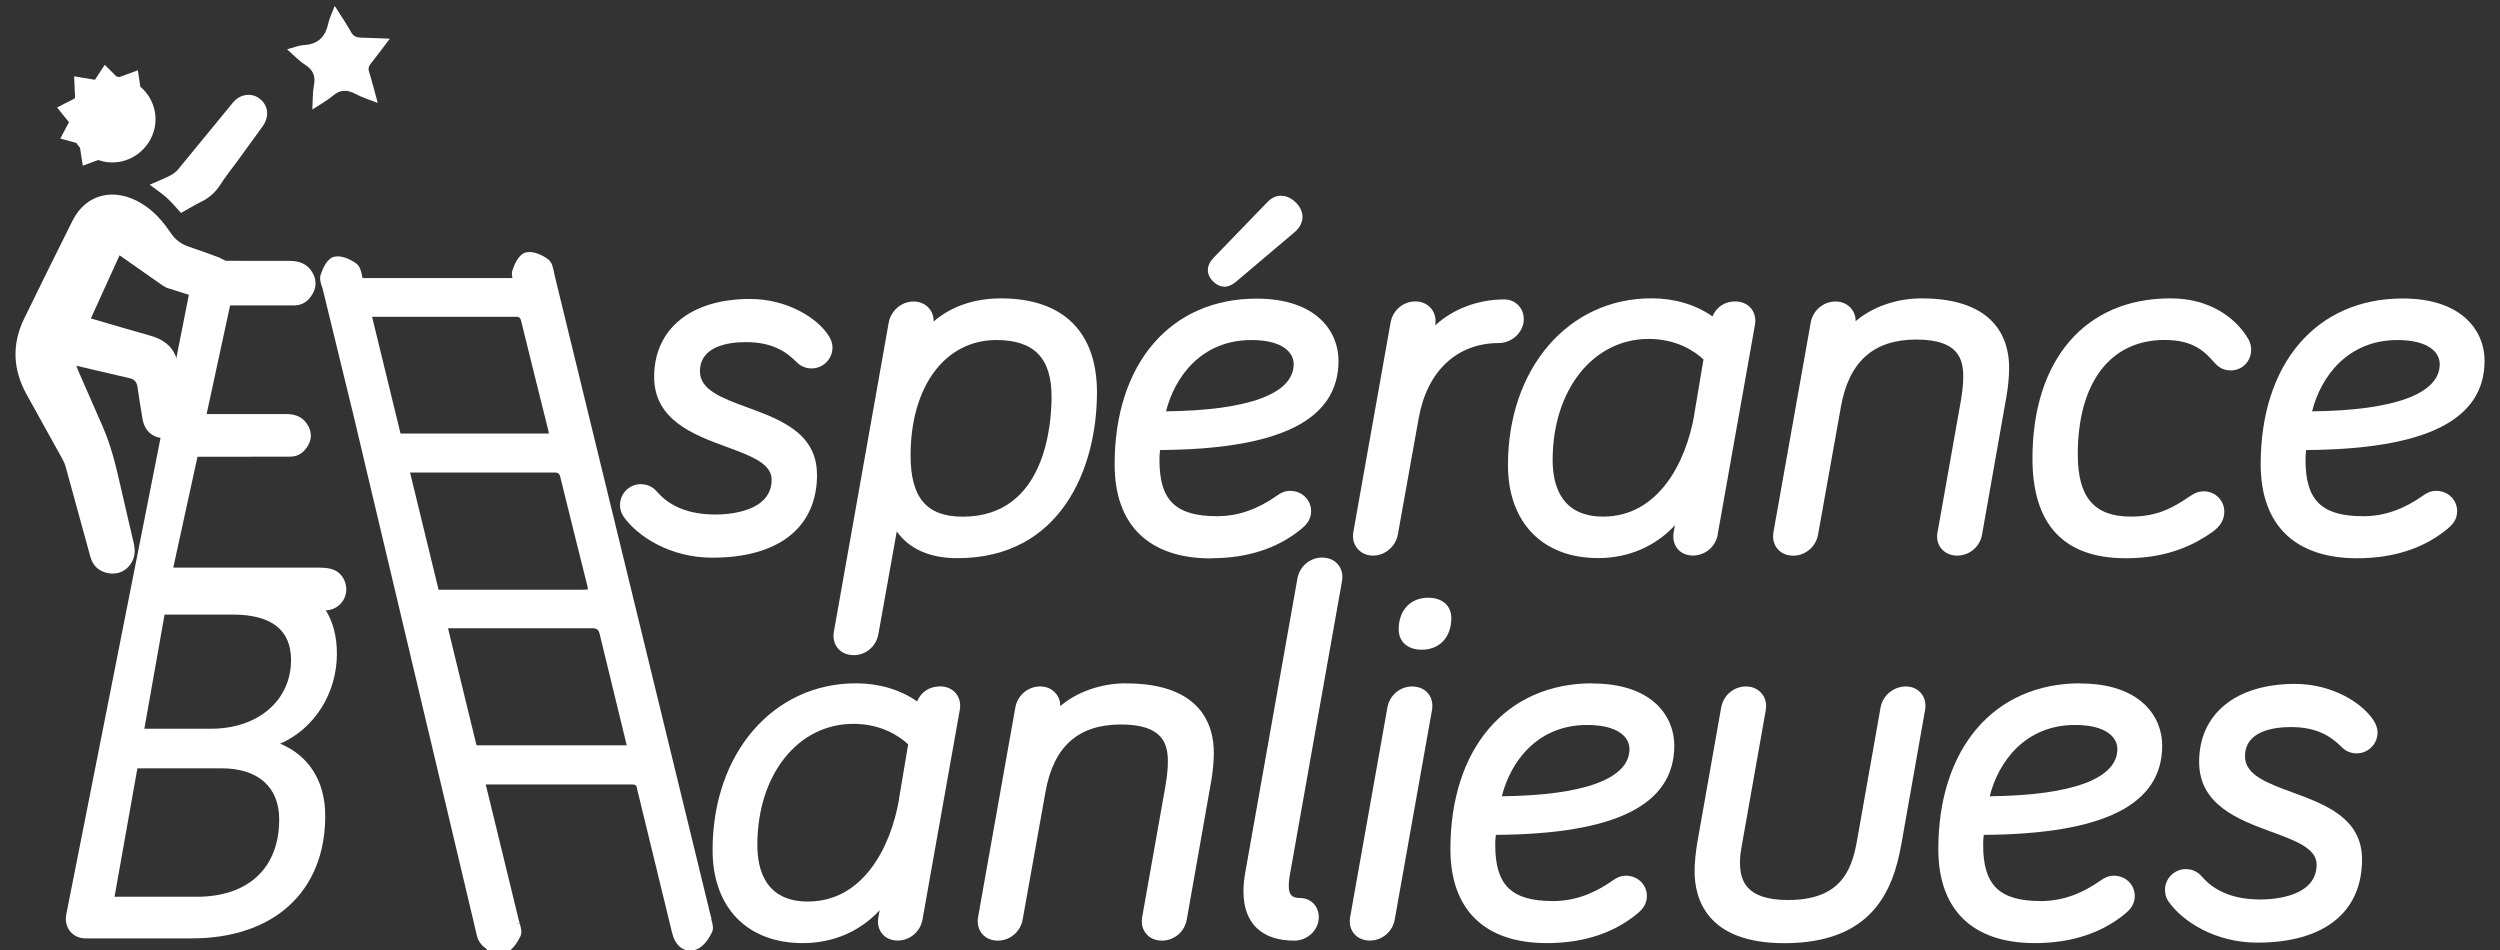
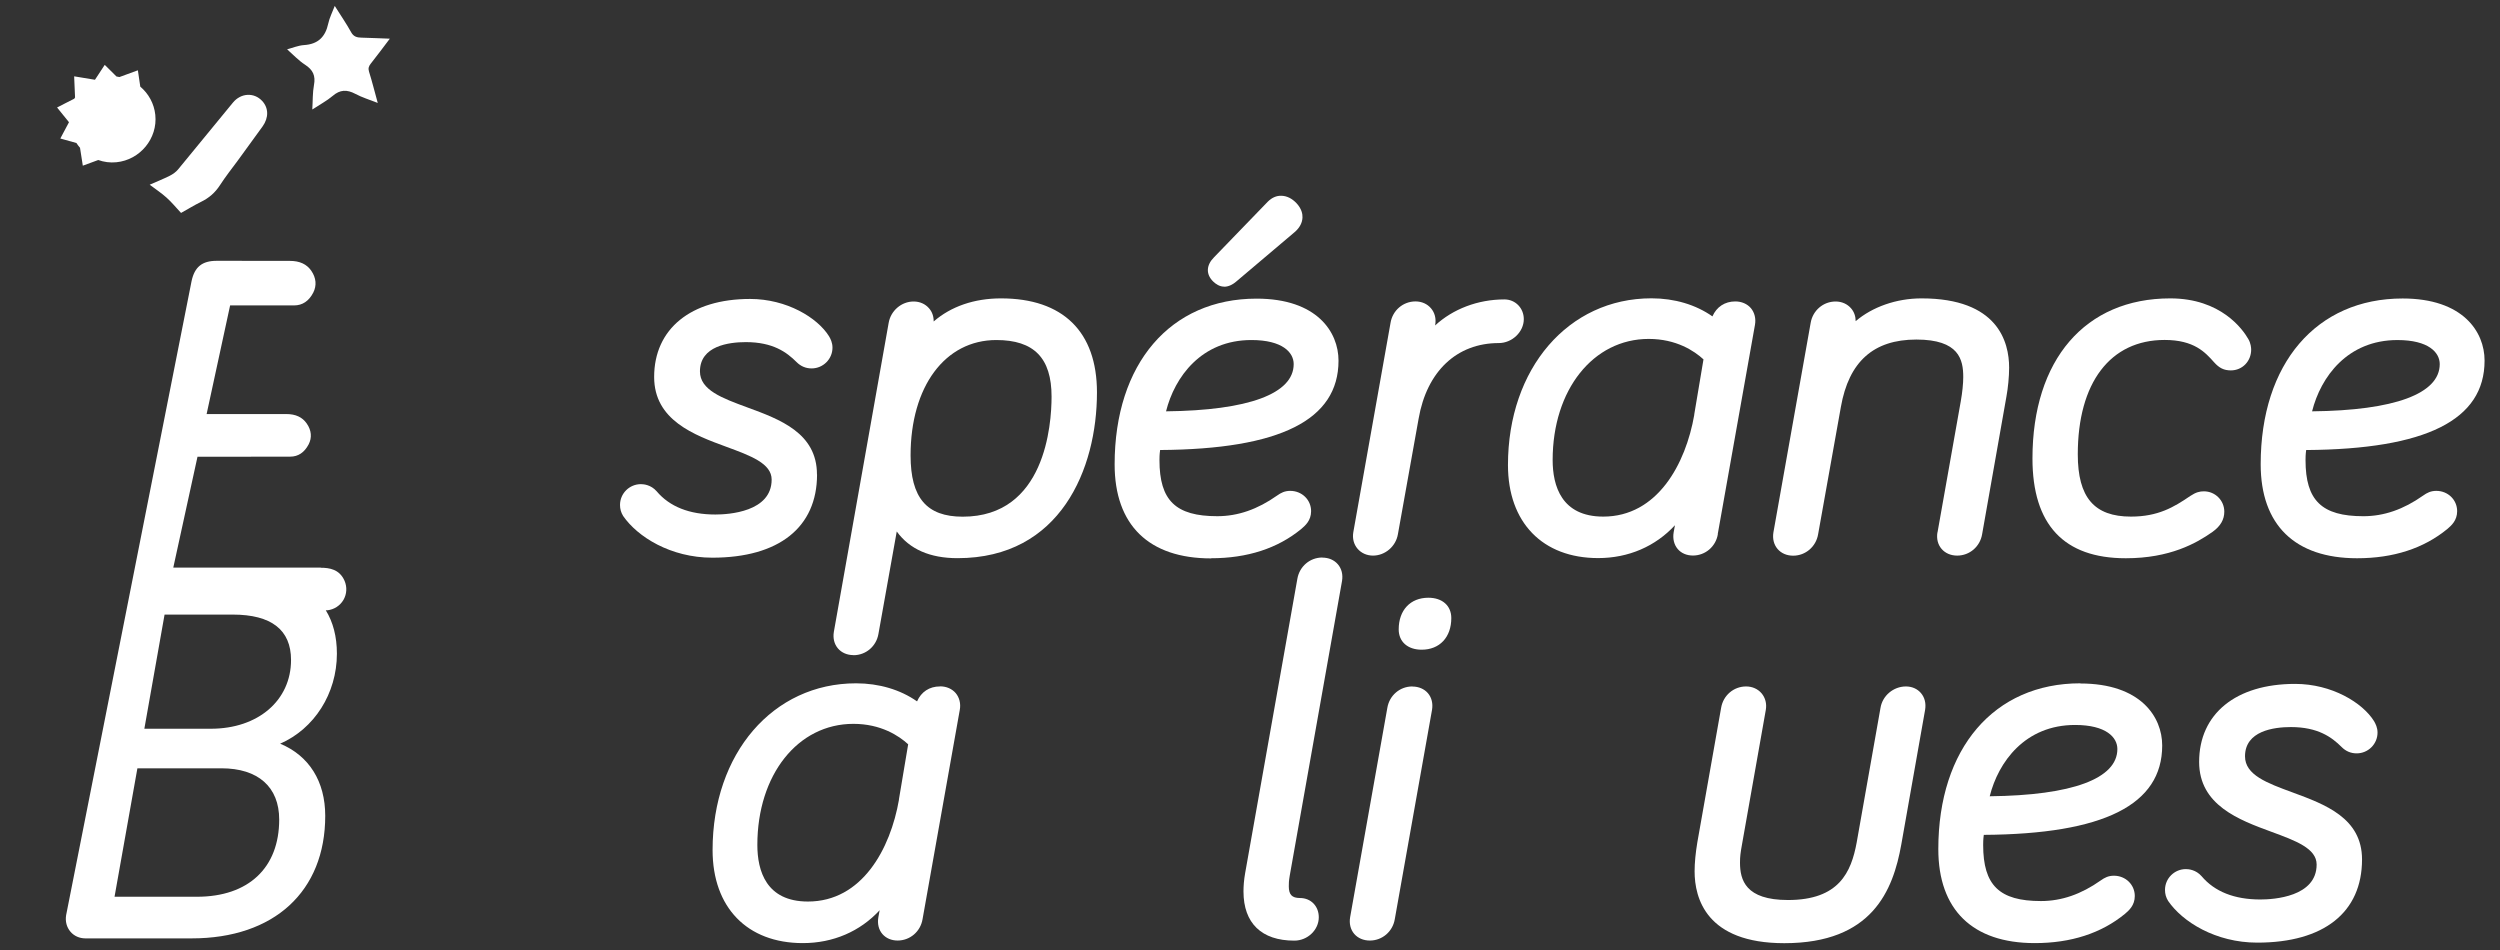
<svg xmlns="http://www.w3.org/2000/svg" width="150" height="57" viewBox="0 0 150 57" fill="none">
  <rect x="0" y="0" width="150" height="57" fill="#333333" stroke="none" />
  <g clip-path="url(#clip0_91_34)">
    <path d="M3.611 8.306C3.611 8.306 3.65 8.321 3.669 8.325C3.976 8.412 4.278 8.498 4.585 8.58C4.652 8.68 4.719 8.776 4.801 8.867C4.839 9.102 4.873 9.337 4.911 9.572C4.93 9.692 4.949 9.817 4.969 9.942C4.988 9.937 4.997 9.932 5.007 9.927C5.304 9.817 5.597 9.711 5.894 9.601C6.235 9.721 6.604 9.774 6.983 9.735C8.407 9.596 9.467 8.301 9.318 6.891C9.246 6.206 8.906 5.611 8.417 5.199C8.378 4.949 8.345 4.7 8.306 4.446C8.297 4.374 8.283 4.297 8.273 4.22C8.254 4.225 8.239 4.23 8.225 4.235C7.87 4.364 7.52 4.494 7.165 4.623C7.108 4.613 7.05 4.599 6.988 4.589C6.772 4.369 6.551 4.153 6.331 3.937C6.316 3.923 6.302 3.908 6.283 3.894C6.086 4.196 5.889 4.494 5.698 4.786C5.28 4.719 4.868 4.652 4.451 4.58C4.451 4.599 4.451 4.609 4.451 4.623C4.47 5.031 4.484 5.438 4.503 5.846C4.503 5.86 4.489 5.865 4.484 5.88C4.475 5.894 4.465 5.908 4.455 5.923C4.268 6.019 4.077 6.115 3.89 6.21C3.736 6.287 3.578 6.369 3.424 6.45C3.664 6.748 3.899 7.04 4.139 7.333C3.966 7.659 3.794 7.985 3.616 8.316L3.611 8.306Z" fill="white" />
-     <path d="M13.222 15.48C12.603 15.245 11.985 15.02 11.361 14.813C10.896 14.66 10.536 14.406 10.258 13.998C9.793 13.312 9.265 12.684 8.541 12.238C6.891 11.212 5.17 11.61 4.354 13.235C3.376 15.192 2.407 17.154 1.448 19.12C0.705 20.645 0.772 22.16 1.582 23.642C2.307 24.961 3.045 26.275 3.774 27.594C3.837 27.709 3.889 27.834 3.928 27.963C4.426 29.776 4.925 31.594 5.424 33.411C5.573 33.949 5.932 34.279 6.465 34.385C6.983 34.486 7.443 34.337 7.783 33.915C8.119 33.493 8.134 33.018 8.009 32.52C7.812 31.719 7.64 30.913 7.448 30.112C7.088 28.596 6.805 27.057 6.172 25.618C5.688 24.52 5.203 23.417 4.724 22.314C4.676 22.208 4.642 22.098 4.58 21.945C5.697 22.204 6.748 22.448 7.803 22.698C8.076 22.76 8.21 22.937 8.249 23.215C8.34 23.858 8.441 24.496 8.551 25.134C8.68 25.906 9.261 26.357 9.98 26.27C10.675 26.189 11.165 25.551 11.078 24.798C10.968 23.844 10.834 22.894 10.699 21.945C10.675 21.772 10.627 21.595 10.565 21.427C10.292 20.703 9.726 20.338 9.006 20.137C7.822 19.806 6.647 19.456 5.453 19.105C6.028 17.835 6.599 16.588 7.174 15.317C8.033 15.921 8.872 16.511 9.711 17.096C9.826 17.178 9.961 17.254 10.095 17.297C10.853 17.537 11.606 17.777 12.373 17.993C12.589 18.055 12.843 18.089 13.059 18.046C13.673 17.916 14.104 17.417 14.128 16.871C14.162 16.218 13.855 15.739 13.222 15.494V15.48Z" fill="white" />
    <path d="M13.975 6.157C12.872 7.491 11.783 8.838 10.68 10.171C10.551 10.325 10.368 10.454 10.186 10.546C9.793 10.742 9.385 10.905 8.982 11.083C9.337 11.351 9.687 11.582 9.99 11.855C10.296 12.128 10.56 12.45 10.862 12.776C11.27 12.55 11.659 12.31 12.066 12.109C12.541 11.879 12.91 11.557 13.198 11.111C13.529 10.598 13.912 10.114 14.277 9.62C14.771 8.944 15.265 8.268 15.754 7.587C16.133 7.059 16.119 6.474 15.73 6.057C15.246 5.534 14.454 5.572 13.975 6.157Z" fill="white" />
    <path d="M18.737 6.57C19.188 6.273 19.61 6.052 19.96 5.755C20.406 5.371 20.819 5.367 21.317 5.63C21.72 5.846 22.166 5.98 22.665 6.177C22.478 5.501 22.329 4.897 22.142 4.302C22.08 4.101 22.123 3.976 22.243 3.822C22.631 3.333 23.001 2.834 23.389 2.321C22.847 2.302 22.267 2.273 21.692 2.259C21.423 2.254 21.217 2.206 21.068 1.933C20.78 1.41 20.44 0.921 20.085 0.355C19.936 0.748 19.768 1.07 19.696 1.41C19.524 2.211 19.087 2.652 18.238 2.705C17.888 2.729 17.543 2.878 17.227 2.959C17.591 3.28 17.917 3.635 18.306 3.885C18.78 4.192 18.944 4.547 18.838 5.103C18.752 5.563 18.771 6.043 18.737 6.575V6.57Z" fill="white" />
-     <path d="M42.693 55.147L42.659 55.156C42.659 55.156 42.659 55.147 42.659 55.142L42.693 55.132C42.673 55.075 42.659 55.017 42.645 54.964L33.278 16.521C33.264 16.463 33.25 16.401 33.24 16.339C33.182 16.051 33.115 15.72 32.876 15.547C32.511 15.284 31.969 15.039 31.542 15.149C31.12 15.26 30.861 15.869 30.746 16.219C30.693 16.372 30.713 16.53 30.746 16.684C29.039 16.684 27.331 16.684 25.624 16.684C24.334 16.684 23.044 16.684 21.754 16.684C21.749 16.655 21.74 16.626 21.735 16.598C21.677 16.31 21.61 15.979 21.37 15.806C21.006 15.543 20.464 15.298 20.037 15.408C19.615 15.519 19.356 16.128 19.241 16.478C19.159 16.722 19.241 16.977 19.318 17.202C19.342 17.274 19.366 17.341 19.38 17.413L21.246 25.067C21.485 26.074 21.72 27.081 21.96 28.088C23.85 36.059 25.744 44.03 27.634 52.001C27.96 53.377 28.286 54.753 28.612 56.13C28.694 56.47 28.89 56.729 29.14 56.892C29.25 57.027 29.375 57.132 29.523 57.199C29.648 57.257 29.777 57.285 29.912 57.285C30.046 57.285 30.18 57.257 30.31 57.204C30.736 57.031 31.039 56.557 31.221 56.187C31.341 55.943 31.255 55.645 31.183 55.406L30.928 55.477L31.178 55.386C31.159 55.329 31.144 55.271 31.13 55.218L29.144 47.066C29.144 47.066 29.168 47.066 29.178 47.066C30.924 47.066 32.669 47.066 34.415 47.066C35.575 47.066 36.741 47.066 37.901 47.066C38.036 47.066 38.117 47.09 38.18 47.147L40.223 55.545C40.271 55.761 40.323 55.971 40.391 56.182C40.511 56.547 40.736 56.825 41.019 56.955C41.144 57.012 41.273 57.041 41.407 57.041C41.542 57.041 41.676 57.012 41.805 56.959C42.232 56.787 42.534 56.312 42.717 55.943C42.836 55.698 42.75 55.401 42.678 55.161L42.693 55.147ZM22.325 19.01H22.584C23.715 19.01 24.852 19.01 25.984 19.01C27.61 19.01 29.231 19.01 30.856 19.01C31.034 19.01 31.197 18.967 31.264 19.24C31.801 21.437 32.353 23.633 32.9 25.83C32.914 25.882 32.919 25.94 32.933 26.012H24.032L22.325 19.01ZM26.315 35.383L24.603 28.352H24.751C26.583 28.352 28.42 28.352 30.252 28.352C31.245 28.352 32.233 28.352 33.226 28.352C33.422 28.352 33.552 28.357 33.614 28.606C34.146 30.779 34.693 32.952 35.235 35.124C35.249 35.191 35.259 35.258 35.283 35.369C35.158 35.373 35.053 35.383 34.943 35.383C33.326 35.383 31.71 35.383 30.089 35.383C28.871 35.383 27.653 35.383 26.43 35.383C26.392 35.383 26.353 35.383 26.315 35.383ZM37.24 44.72C35.489 44.72 33.743 44.72 31.993 44.72C30.89 44.72 29.787 44.72 28.689 44.72C28.65 44.72 28.617 44.716 28.588 44.711L26.881 37.694H27.039C28.756 37.694 30.478 37.694 32.194 37.694C33.302 37.694 34.41 37.694 35.523 37.694C35.791 37.694 35.907 37.762 35.974 38.016L37.604 44.72H37.245H37.24Z" fill="white" />
    <path d="M19.25 34.056H10.397L11.85 27.404H13.495C14.8 27.404 16.109 27.404 17.413 27.399C17.893 27.399 18.262 27.149 18.517 26.665C18.728 26.258 18.689 25.821 18.406 25.413C18.142 25.03 17.74 24.843 17.178 24.843C16.09 24.843 14.996 24.843 13.903 24.843H12.397L13.807 18.325C15.088 18.325 16.363 18.325 17.644 18.325C18.147 18.325 18.531 18.066 18.795 17.558C19.011 17.131 18.972 16.68 18.68 16.249C18.406 15.851 17.984 15.654 17.399 15.654C16.579 15.654 15.754 15.654 14.934 15.654C14.479 15.649 14.018 15.644 13.577 15.649H13.001C12.129 15.649 11.678 16.014 11.495 16.862L3.966 54.917C3.908 55.287 4 55.637 4.23 55.905C4.446 56.16 4.772 56.303 5.122 56.303H11.5C16.445 56.303 19.514 53.483 19.514 48.951C19.514 46.88 18.541 45.34 16.809 44.621C18.848 43.733 20.214 41.618 20.214 39.221C20.214 38.194 19.984 37.326 19.548 36.617C19.581 36.617 19.62 36.617 19.648 36.617C20.051 36.569 20.401 36.343 20.608 35.993C20.809 35.643 20.833 35.226 20.675 34.852C20.372 34.151 19.754 34.065 19.245 34.065L19.25 34.056ZM11.822 53.805H6.872L8.244 46.098H13.284C15.49 46.098 16.752 47.22 16.752 49.172C16.752 52.073 14.905 53.805 11.817 53.805H11.822ZM12.651 43.724H8.661L9.874 36.875H13.96C16.282 36.875 17.462 37.791 17.462 39.599C17.462 42.026 15.486 43.724 12.656 43.724H12.651Z" fill="white" />
    <path d="M49.018 28.469C49.018 25.98 46.798 25.164 44.841 24.445C43.316 23.884 41.997 23.399 41.997 22.282C41.997 20.757 43.724 20.527 44.75 20.527C46.376 20.527 47.2 21.131 47.795 21.726C48.049 21.98 48.352 22.105 48.697 22.105C49.387 22.105 49.949 21.544 49.949 20.858C49.949 20.56 49.833 20.33 49.742 20.177C49.052 19.064 47.205 17.937 45.004 17.937C41.455 17.937 39.249 19.731 39.249 22.618C39.249 25.217 41.652 26.099 43.584 26.809C45.042 27.346 46.299 27.807 46.299 28.776C46.299 30.718 43.714 30.871 42.923 30.871C41.364 30.871 40.179 30.401 39.398 29.476C39.057 29.087 38.621 29.049 38.453 29.049C37.762 29.049 37.201 29.61 37.201 30.296C37.201 30.536 37.259 30.747 37.388 30.958C38.247 32.205 40.232 33.461 42.74 33.461C46.73 33.461 49.023 31.643 49.023 28.469H49.018Z" fill="white" />
    <path d="M51.21 39.312C51.954 39.312 52.582 38.775 52.707 38.031L53.805 31.888C54.572 32.953 55.795 33.49 57.454 33.49C63.627 33.49 65.818 28.133 65.818 23.543C65.818 19.903 63.775 17.903 60.063 17.903C58.452 17.903 57.056 18.388 56.02 19.289C56.025 18.992 55.934 18.719 55.747 18.503C55.522 18.239 55.191 18.09 54.817 18.09C54.088 18.09 53.445 18.642 53.32 19.371L50.031 37.911C49.968 38.29 50.054 38.645 50.275 38.904C50.496 39.163 50.827 39.307 51.21 39.307V39.312ZM59.78 20.402C62.039 20.402 63.094 21.481 63.094 23.797C63.094 25.485 62.711 31.001 57.761 31.001C55.599 31.001 54.635 29.869 54.635 27.327C54.635 23.188 56.702 20.402 59.78 20.402Z" fill="white" />
    <path d="M73.454 17.203C73.679 17.203 73.938 17.108 74.226 16.849L77.712 13.899C77.986 13.65 78.139 13.357 78.149 13.05C78.158 12.844 78.101 12.528 77.794 12.197C77.525 11.909 77.214 11.755 76.888 11.746C76.581 11.736 76.312 11.861 76.072 12.096L72.845 15.434C72.37 15.909 72.346 16.451 72.787 16.887C72.955 17.05 73.18 17.199 73.454 17.199V17.203Z" fill="white" />
    <path d="M72.662 33.495C74.839 33.495 76.657 32.905 78.076 31.739C78.311 31.538 78.666 31.236 78.666 30.67C78.666 29.989 78.115 29.452 77.414 29.452C77.084 29.452 76.858 29.567 76.623 29.735C75.448 30.564 74.273 30.972 73.036 30.972C70.537 30.972 69.568 30.027 69.568 27.61C69.568 27.48 69.568 27.279 69.607 27.001C76.81 26.953 80.311 25.198 80.311 21.639C80.311 19.922 79.021 17.918 75.395 17.918C70.221 17.918 66.878 21.821 66.878 27.864C66.878 31.504 68.93 33.504 72.662 33.504V33.495ZM75.084 20.402C76.954 20.402 77.621 21.15 77.621 21.845C77.621 23.625 74.906 24.627 69.962 24.68C70.48 22.617 72.081 20.402 75.084 20.402Z" fill="white" />
    <path d="M82.378 33.336C83.107 33.336 83.75 32.785 83.874 32.056L85.117 25.121C85.611 22.277 87.409 20.584 89.927 20.584C90.728 20.584 91.428 19.913 91.428 19.15C91.428 18.483 90.919 17.965 90.267 17.965C88.665 17.965 87.169 18.546 86.105 19.529L86.114 19.486C86.176 19.112 86.085 18.762 85.86 18.498C85.635 18.234 85.304 18.085 84.93 18.085C84.186 18.085 83.558 18.622 83.433 19.366L81.198 31.936C81.136 32.31 81.227 32.66 81.453 32.924C81.678 33.187 82.009 33.336 82.383 33.336H82.378Z" fill="white" />
    <path d="M103.063 32.056L105.298 19.491C105.365 19.117 105.274 18.757 105.058 18.494C104.837 18.235 104.502 18.086 104.118 18.086C103.49 18.086 102.996 18.412 102.746 18.983C101.749 18.282 100.473 17.899 99.087 17.899C94.099 17.899 90.478 22.105 90.478 27.903C90.478 31.346 92.55 33.485 95.888 33.485C97.715 33.485 99.327 32.78 100.497 31.514L100.42 31.936C100.353 32.325 100.444 32.684 100.665 32.943C100.876 33.193 101.202 33.332 101.576 33.332C102.319 33.332 102.948 32.795 103.072 32.051L103.063 32.056ZM101.658 24.881C101.144 27.841 99.442 30.996 96.195 30.996C93.687 30.996 93.159 29.15 93.159 27.601C93.159 23.39 95.586 20.335 98.924 20.335C100.574 20.335 101.658 21.055 102.209 21.563L101.653 24.877L101.658 24.881Z" fill="white" />
    <path d="M116.246 31.941C116.184 32.32 116.27 32.675 116.495 32.934C116.716 33.192 117.047 33.336 117.431 33.336C118.174 33.336 118.802 32.799 118.927 32.056L120.385 23.797C120.481 23.284 120.548 22.589 120.548 22.061C120.548 20.508 119.867 17.903 115.292 17.903C113.781 17.903 112.342 18.416 111.34 19.27C111.34 18.982 111.249 18.714 111.067 18.503C110.841 18.239 110.51 18.09 110.136 18.09C109.393 18.09 108.765 18.632 108.64 19.371L106.405 31.941C106.343 32.32 106.429 32.675 106.654 32.938C106.875 33.197 107.206 33.341 107.59 33.341C108.333 33.341 108.961 32.799 109.086 32.061L110.453 24.416C110.932 21.697 112.414 20.373 114.98 20.373C117.546 20.373 117.795 21.577 117.795 22.622C117.795 23.011 117.742 23.538 117.646 24.08L116.251 31.945L116.246 31.941Z" fill="white" />
    <path d="M127.55 33.495C130.197 33.495 131.789 32.593 132.753 31.912C133.228 31.571 133.458 31.178 133.458 30.699C133.458 30.027 132.912 29.48 132.235 29.48C131.986 29.48 131.765 29.528 131.415 29.759C130.427 30.435 129.478 30.996 127.857 30.996C125.651 30.996 124.667 29.845 124.667 27.26C124.667 22.963 126.615 20.397 129.876 20.397C131.655 20.397 132.317 21.145 132.844 21.735C133.156 22.085 133.439 22.224 133.852 22.224C134.537 22.224 135.07 21.678 135.07 20.977C135.07 20.872 135.05 20.594 134.897 20.34C134.571 19.769 133.262 17.903 130.216 17.903C125.113 17.903 121.948 21.582 121.948 27.509C121.948 31.48 123.833 33.495 127.545 33.495H127.55Z" fill="white" />
    <path d="M149.074 21.63C149.074 19.913 147.784 17.909 144.159 17.909C138.984 17.909 135.641 21.813 135.641 27.855C135.641 31.495 137.694 33.495 141.425 33.495C143.602 33.495 145.42 32.905 146.839 31.74C147.074 31.539 147.429 31.236 147.429 30.671C147.429 29.989 146.878 29.452 146.178 29.452C145.847 29.452 145.621 29.567 145.386 29.735C144.211 30.565 143.036 30.973 141.799 30.973C139.305 30.973 138.332 30.028 138.332 27.611C138.332 27.481 138.332 27.28 138.37 27.002C145.573 26.954 149.074 25.198 149.074 21.64V21.63ZM143.847 20.403C145.717 20.403 146.384 21.151 146.384 21.846C146.384 23.625 143.669 24.628 138.725 24.68C139.243 22.618 140.845 20.403 143.847 20.403Z" fill="white" />
    <path d="M56.394 41.186C55.766 41.186 55.272 41.512 55.023 42.083C54.025 41.383 52.749 40.999 51.363 40.999C46.376 40.999 42.755 45.205 42.755 51.003C42.755 54.447 44.827 56.586 48.169 56.586C49.997 56.586 51.608 55.881 52.778 54.615L52.701 55.037C52.634 55.425 52.721 55.785 52.946 56.044C53.162 56.293 53.483 56.432 53.857 56.432C54.601 56.432 55.229 55.895 55.353 55.152L57.588 42.587C57.656 42.213 57.564 41.853 57.344 41.589C57.123 41.33 56.788 41.181 56.404 41.181L56.394 41.186ZM53.939 47.977C53.426 50.936 51.723 54.092 48.476 54.092C45.968 54.092 45.441 52.245 45.441 50.696C45.441 46.486 47.867 43.431 51.205 43.431C52.855 43.431 53.939 44.15 54.49 44.658L53.934 47.972L53.939 47.977Z" fill="white" />
-     <path d="M67.569 40.999C66.058 40.999 64.62 41.512 63.617 42.366C63.617 42.078 63.526 41.81 63.344 41.599C63.118 41.335 62.788 41.186 62.413 41.186C61.67 41.186 61.042 41.728 60.917 42.467L58.682 55.037C58.62 55.416 58.706 55.77 58.932 56.034C59.152 56.293 59.483 56.437 59.867 56.437C60.61 56.437 61.239 55.895 61.363 55.157L62.73 47.512C63.21 44.793 64.692 43.469 67.257 43.469C69.823 43.469 70.072 44.673 70.072 45.718C70.072 46.107 70.02 46.634 69.924 47.176L68.528 55.041C68.466 55.42 68.552 55.775 68.778 56.034C68.998 56.293 69.329 56.437 69.713 56.437C70.456 56.437 71.084 55.9 71.209 55.157L72.667 46.898C72.763 46.385 72.83 45.69 72.83 45.162C72.83 43.608 72.149 41.004 67.574 41.004L67.569 40.999Z" fill="white" />
    <path d="M79.338 33.451C78.594 33.451 77.966 33.988 77.841 34.732L74.705 52.409C74.638 52.798 74.609 53.157 74.609 53.488C74.609 55.392 75.693 56.438 77.659 56.438C78.455 56.438 79.127 55.795 79.127 55.037C79.127 54.366 78.652 53.881 77.999 53.881C77.52 53.881 77.328 53.68 77.328 53.181C77.328 52.999 77.328 52.87 77.386 52.529L80.522 34.856C80.585 34.473 80.498 34.123 80.273 33.859C80.052 33.6 79.721 33.456 79.333 33.456L79.338 33.451Z" fill="white" />
    <path d="M84.738 41.187C83.994 41.187 83.366 41.724 83.241 42.467L81.007 55.037C80.944 55.416 81.031 55.771 81.251 56.03C81.472 56.289 81.808 56.433 82.191 56.433C82.934 56.433 83.563 55.896 83.687 55.152L85.922 42.587C85.985 42.208 85.898 41.853 85.678 41.594C85.457 41.336 85.121 41.192 84.743 41.192L84.738 41.187Z" fill="white" />
    <path d="M85.702 35.864C84.623 35.864 83.922 36.608 83.922 37.764C83.922 38.502 84.46 38.982 85.299 38.982C86.378 38.982 87.078 38.238 87.078 37.083C87.078 36.344 86.541 35.864 85.702 35.864Z" fill="white" />
-     <path d="M95.542 40.999C90.368 40.999 87.025 44.903 87.025 50.946C87.025 54.586 89.078 56.586 92.809 56.586C94.986 56.586 96.804 55.996 98.223 54.831C98.458 54.629 98.813 54.327 98.813 53.761C98.813 53.08 98.261 52.543 97.561 52.543C97.23 52.543 97.005 52.658 96.77 52.826C95.595 53.656 94.42 54.063 93.183 54.063C90.689 54.063 89.715 53.118 89.715 50.701C89.715 50.572 89.715 50.37 89.754 50.092C96.957 50.044 100.458 48.289 100.458 44.73C100.458 43.014 99.173 41.009 95.542 41.009V40.999ZM90.109 47.776C90.627 45.714 92.228 43.498 95.231 43.498C97.101 43.498 97.768 44.246 97.768 44.941C97.768 46.721 95.053 47.723 90.109 47.776Z" fill="white" />
    <path d="M114.356 41.187C113.608 41.187 112.951 41.738 112.831 42.467L111.402 50.544C111.071 52.342 110.338 54.001 107.278 54.001C104.726 54.001 104.4 52.798 104.4 51.752C104.4 51.402 104.429 51.162 104.52 50.668L105.949 42.592C106.012 42.218 105.921 41.868 105.695 41.599C105.47 41.336 105.139 41.187 104.765 41.187C104.021 41.187 103.393 41.724 103.268 42.467L101.839 50.548C101.734 51.177 101.676 51.776 101.676 52.28C101.676 53.891 102.376 56.591 107.057 56.591C112.337 56.591 113.584 53.426 114.078 50.668L115.507 42.587C115.57 42.204 115.483 41.849 115.258 41.585C115.042 41.331 114.721 41.187 114.352 41.187H114.356Z" fill="white" />
    <path d="M124.817 40.999C119.642 40.999 116.299 44.903 116.299 50.946C116.299 54.586 118.352 56.586 122.083 56.586C124.26 56.586 126.078 55.996 127.498 54.831C127.733 54.629 128.087 54.327 128.087 53.761C128.087 53.08 127.536 52.543 126.836 52.543C126.505 52.543 126.279 52.658 126.044 52.826C124.869 53.656 123.694 54.063 122.457 54.063C119.959 54.063 118.99 53.118 118.99 50.701C118.99 50.572 118.99 50.37 119.028 50.092C126.231 50.044 129.732 48.289 129.732 44.73C129.732 43.014 128.442 41.009 124.817 41.009V40.999ZM119.383 47.776C119.901 45.714 121.503 43.498 124.505 43.498C126.375 43.498 127.042 44.246 127.042 44.941C127.042 46.721 124.328 47.723 119.383 47.776Z" fill="white" />
    <path d="M137.703 41.034C134.154 41.034 131.948 42.828 131.948 45.715C131.948 48.314 134.35 49.197 136.283 49.907C137.741 50.444 138.998 50.904 138.998 51.873C138.998 53.815 136.413 53.969 135.621 53.969C134.063 53.969 132.878 53.499 132.096 52.573C131.756 52.185 131.319 52.146 131.152 52.146C130.461 52.146 129.9 52.707 129.9 53.393C129.9 53.633 129.957 53.844 130.087 54.055C130.941 55.302 132.926 56.558 135.439 56.558C139.434 56.558 141.722 54.741 141.722 51.566C141.722 49.077 139.501 48.262 137.544 47.542C136.019 46.981 134.701 46.497 134.701 45.379C134.701 43.854 136.427 43.624 137.453 43.624C139.074 43.624 139.904 44.228 140.499 44.823C140.753 45.077 141.055 45.202 141.4 45.202C142.091 45.202 142.652 44.641 142.652 43.955C142.652 43.653 142.532 43.427 142.446 43.274C141.755 42.161 139.909 41.034 137.708 41.034H137.703Z" fill="white" />
  </g>
  <defs>
    <clipPath id="clip0_91_34">
      <rect width="148.148" height="56.941" fill="white" transform="translate(0.926 0.35)" />
    </clipPath>
  </defs>
</svg>